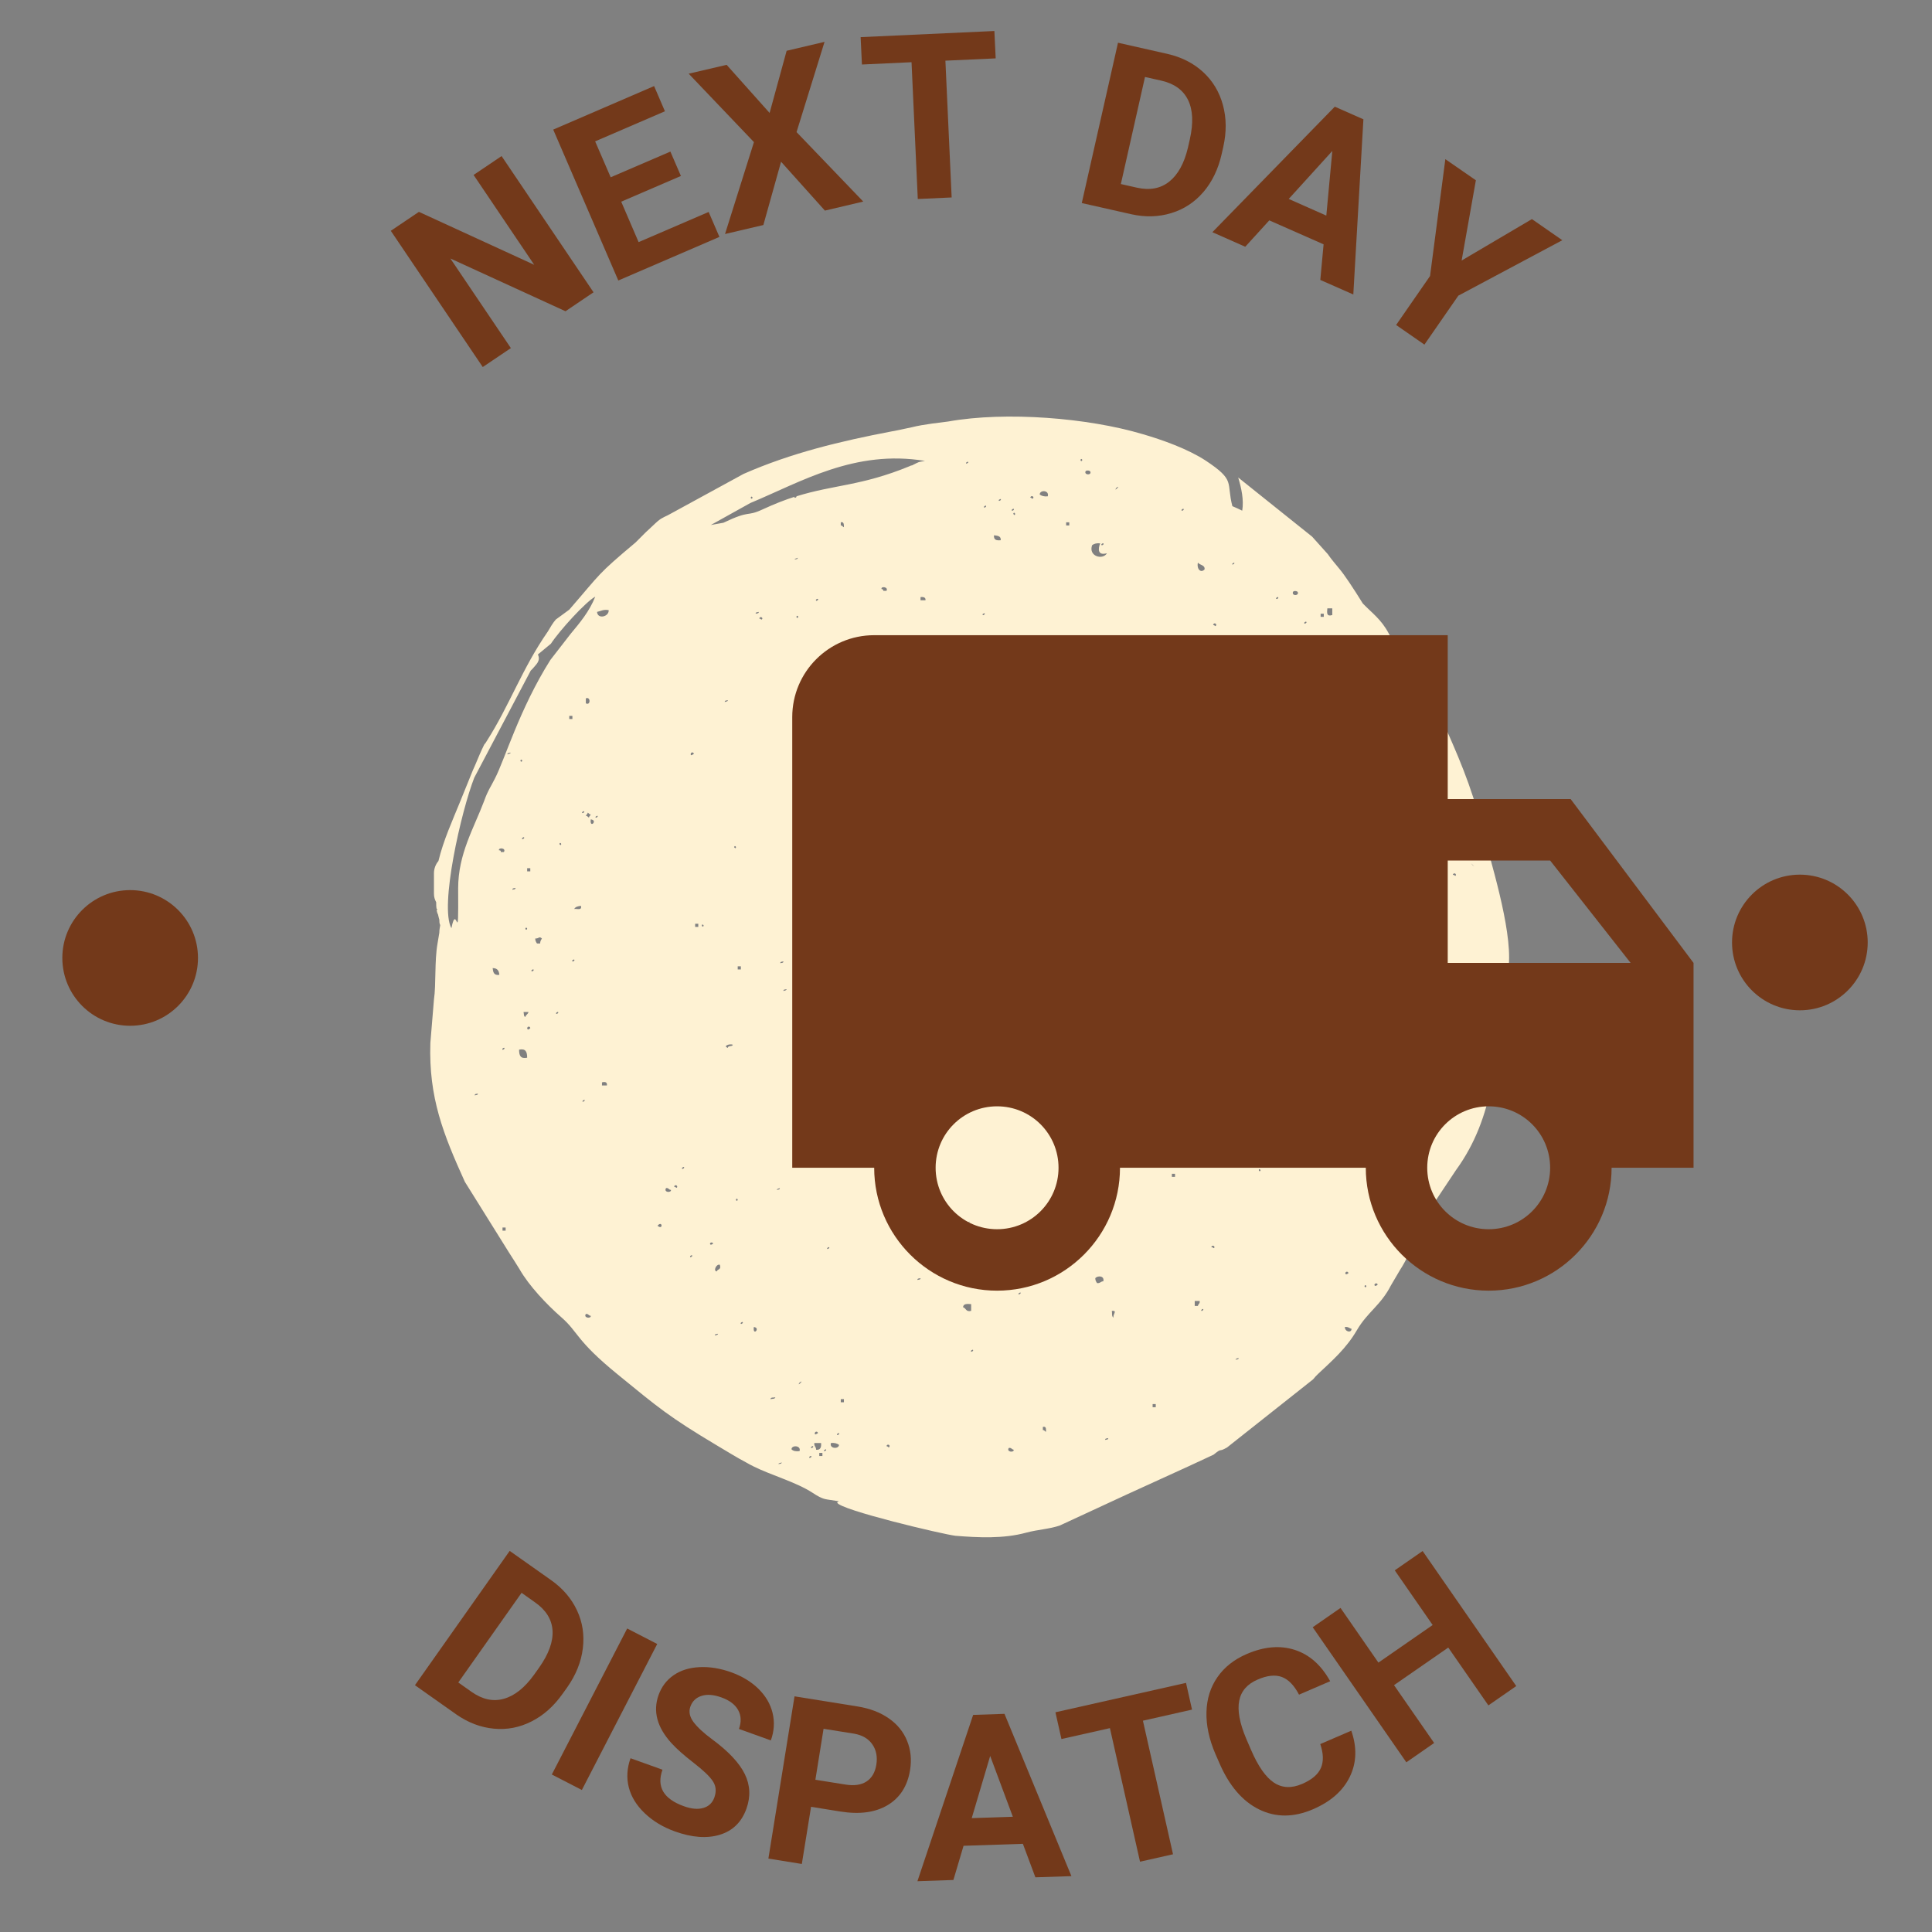
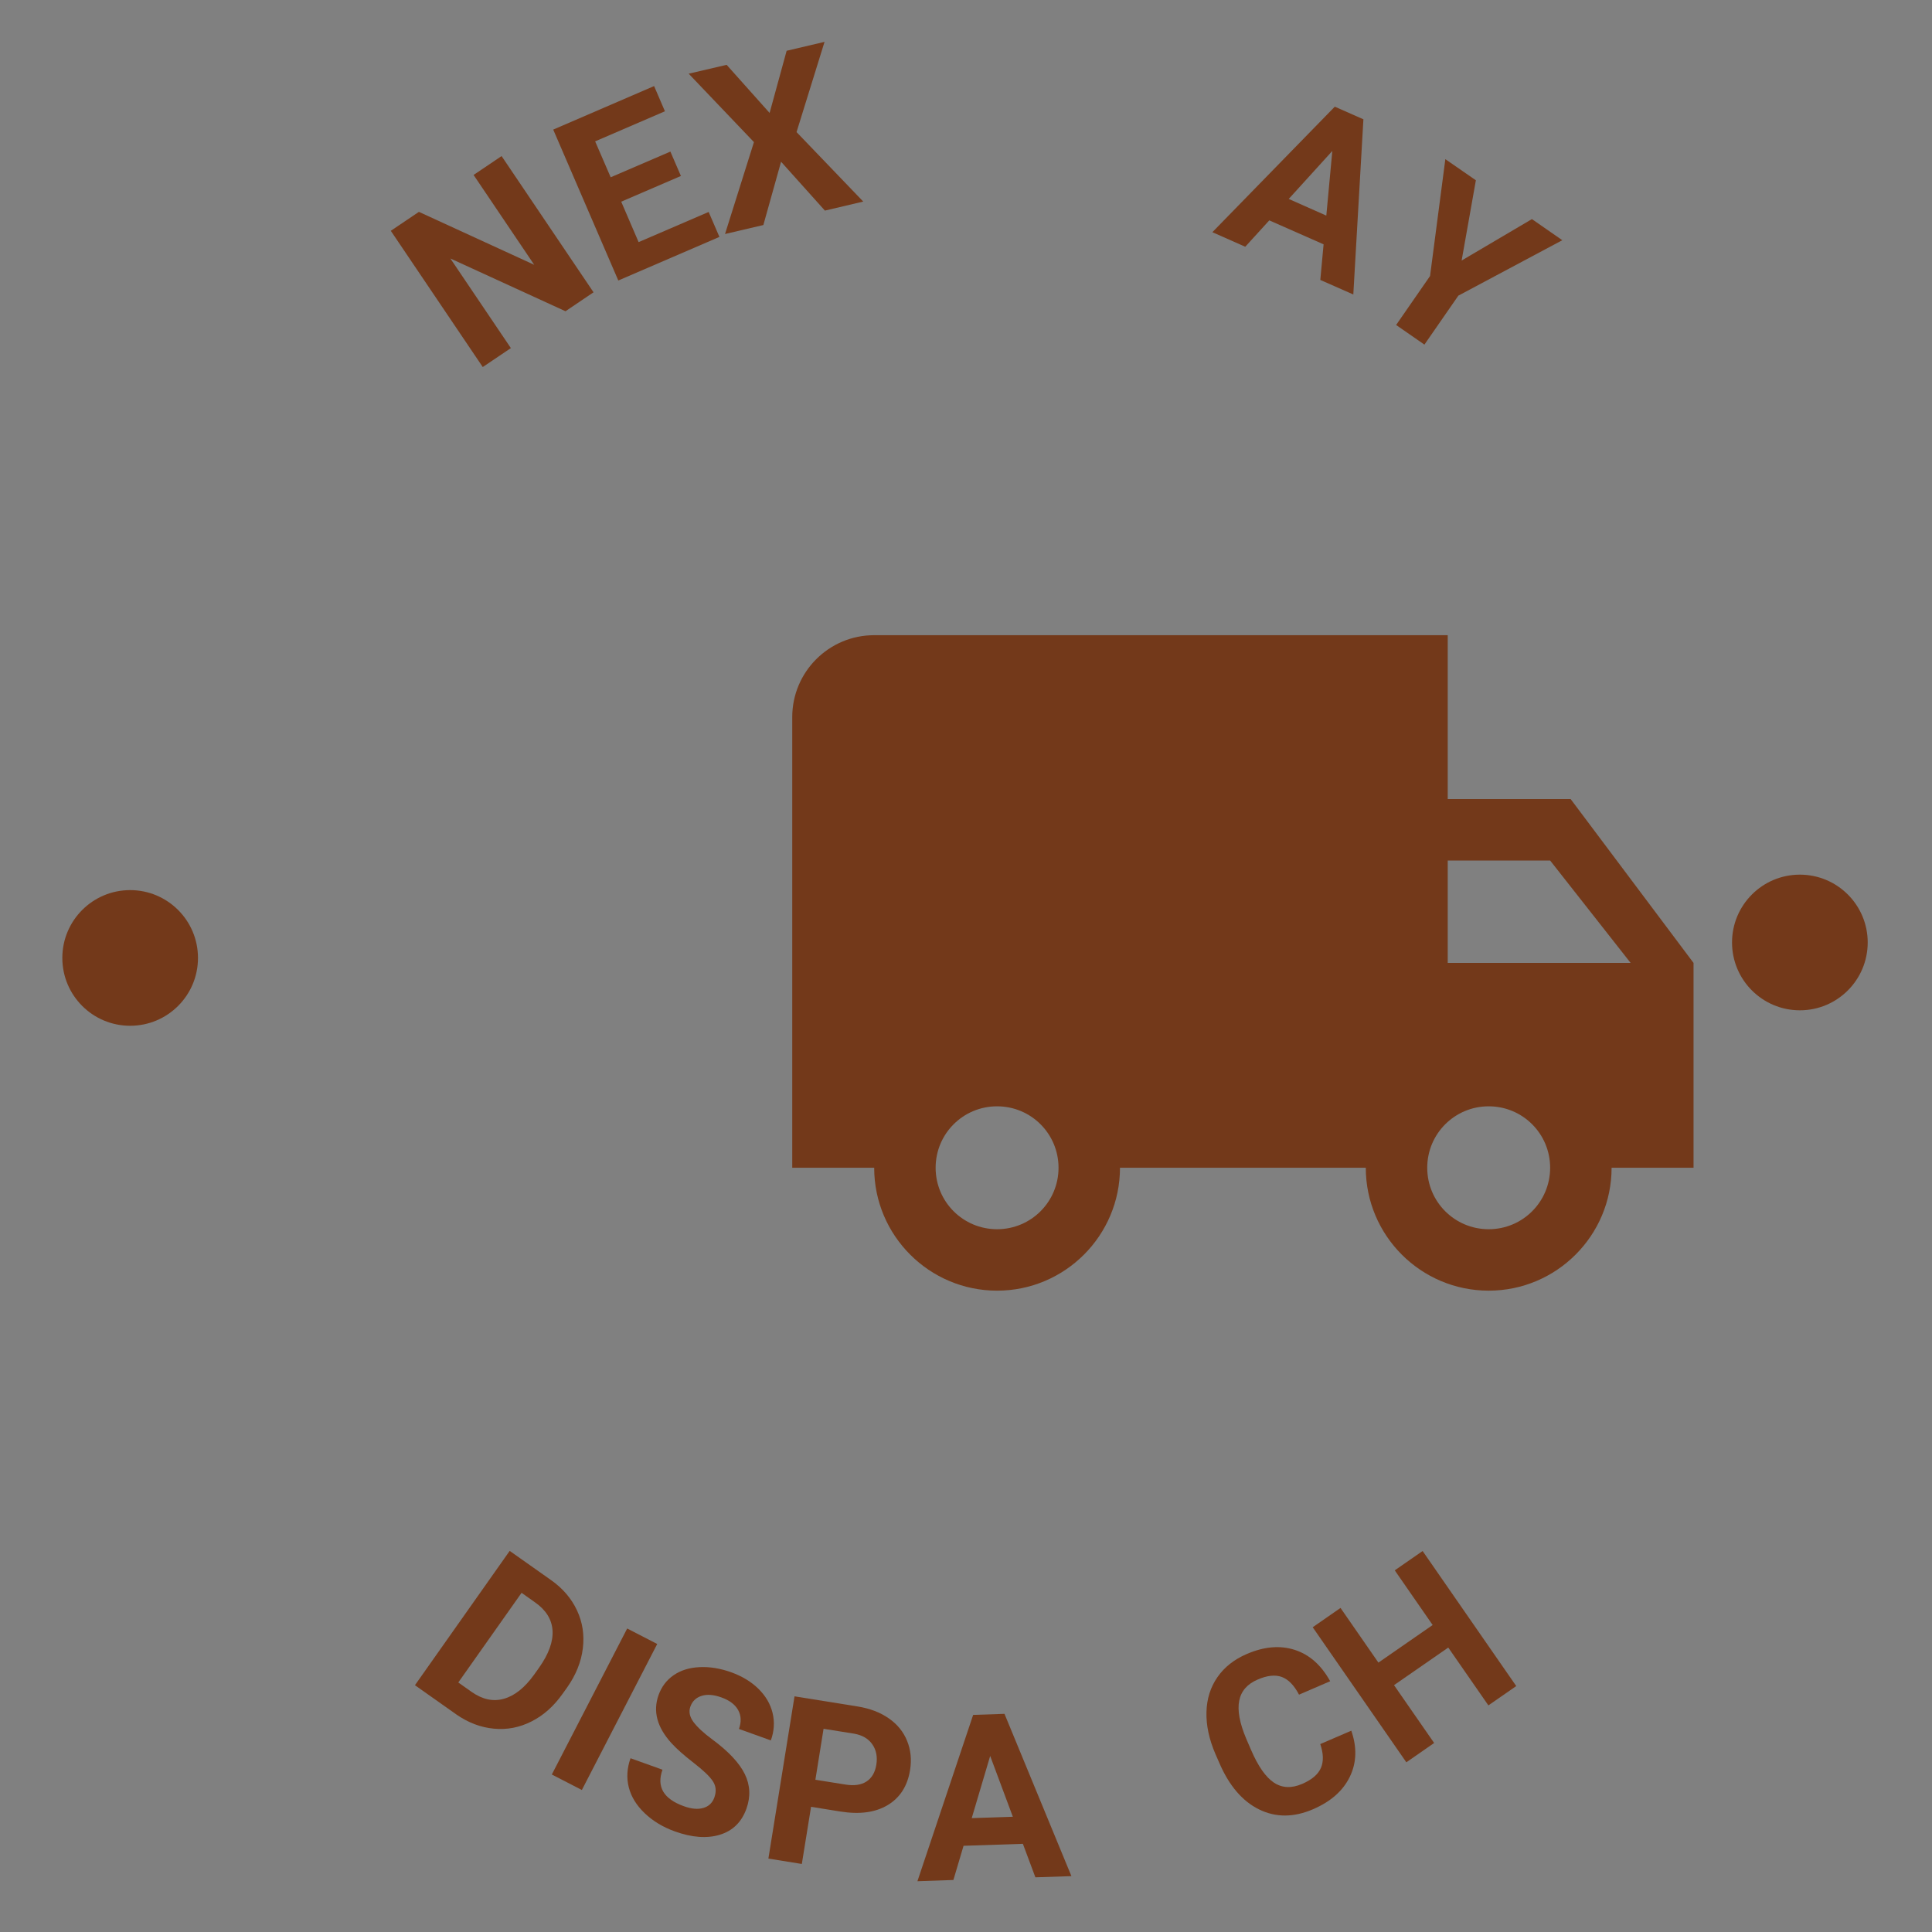
<svg xmlns="http://www.w3.org/2000/svg" width="650" viewBox="0 0 487.5 487.5" height="650" preserveAspectRatio="xMidYMid meet">
  <rect x="0" y="0" width="487.5" height="487.5" fill="#808080" stroke="none" />
  <defs>
    <g />
    <clipPath id="41265d8110">
-       <path d="M 108.141 105 L 381 105 L 381 388 L 108.141 388 Z M 108.141 105 " clip-rule="nonzero" />
-     </clipPath>
+       </clipPath>
    <clipPath id="acf5da35e6">
      <path d="M 199.906 160.25 L 427.348 160.25 L 427.348 325.918 L 199.906 325.918 Z M 199.906 160.25 " clip-rule="nonzero" />
    </clipPath>
    <clipPath id="0b84072ce0">
      <path d="M 437.043 220.699 L 471.441 220.699 L 471.441 255 L 437.043 255 Z M 437.043 220.699 " clip-rule="nonzero" />
    </clipPath>
    <clipPath id="20631fa2e4">
      <path d="M 15.727 224.602 L 50 224.602 L 50 259 L 15.727 259 Z M 15.727 224.602 " clip-rule="nonzero" />
    </clipPath>
  </defs>
  <g fill="#73391a" fill-opacity="1">
    <g transform="translate(101.672, 423.085)">
      <g>
        <path d="M 3.031 2.141 L 26.938 -31.75 L 37.359 -24.391 C 40.336 -22.297 42.523 -19.742 43.922 -16.734 C 45.328 -13.734 45.816 -10.531 45.391 -7.125 C 44.973 -3.727 43.656 -0.453 41.438 2.703 L 40.328 4.25 C 38.109 7.406 35.484 9.75 32.453 11.281 C 29.422 12.82 26.25 13.43 22.938 13.109 C 19.633 12.797 16.492 11.609 13.516 9.547 Z M 29.938 -21.172 L 13.969 1.453 L 17.328 3.828 C 20.066 5.754 22.785 6.332 25.484 5.562 C 28.191 4.801 30.734 2.77 33.109 -0.531 L 34.375 -2.312 C 36.801 -5.758 37.926 -8.875 37.75 -11.656 C 37.57 -14.445 36.113 -16.805 33.375 -18.734 Z M 29.938 -21.172 " />
      </g>
    </g>
  </g>
  <g fill="#73391a" fill-opacity="1">
    <g transform="translate(135.46, 445.809)">
      <g>
        <path d="M 11.359 5.859 L 3.781 1.953 L 22.797 -34.891 L 30.375 -30.984 Z M 11.359 5.859 " />
      </g>
    </g>
  </g>
  <g fill="#73391a" fill-opacity="1">
    <g transform="translate(152.851, 455.28)">
      <g>
        <path d="M 27.406 -1.734 C 27.945 -3.254 27.82 -4.613 27.031 -5.812 C 26.25 -7.02 24.629 -8.57 22.172 -10.469 C 19.711 -12.375 17.82 -14.055 16.5 -15.516 C 12.926 -19.492 11.867 -23.516 13.328 -27.578 C 14.078 -29.68 15.344 -31.348 17.125 -32.578 C 18.906 -33.805 21.07 -34.484 23.625 -34.609 C 26.176 -34.742 28.844 -34.316 31.625 -33.328 C 34.406 -32.328 36.707 -30.93 38.531 -29.141 C 40.352 -27.348 41.539 -25.316 42.094 -23.047 C 42.645 -20.773 42.5 -18.469 41.656 -16.125 L 33.609 -19.016 C 34.242 -20.797 34.176 -22.383 33.406 -23.781 C 32.633 -25.176 31.227 -26.238 29.188 -26.969 C 27.227 -27.676 25.555 -27.805 24.172 -27.359 C 22.785 -26.922 21.848 -26.023 21.359 -24.672 C 20.898 -23.398 21.156 -22.102 22.125 -20.781 C 23.094 -19.469 24.691 -17.988 26.922 -16.344 C 30.992 -13.332 33.711 -10.43 35.078 -7.641 C 36.441 -4.859 36.582 -1.945 35.5 1.094 C 34.289 4.477 32.062 6.672 28.812 7.672 C 25.562 8.672 21.773 8.395 17.453 6.844 C 14.453 5.77 11.91 4.238 9.828 2.25 C 7.754 0.27 6.414 -1.906 5.812 -4.281 C 5.207 -6.656 5.352 -9.102 6.25 -11.625 L 14.312 -8.734 C 12.77 -4.43 14.57 -1.359 19.719 0.484 C 21.625 1.172 23.254 1.316 24.609 0.922 C 25.973 0.535 26.906 -0.348 27.406 -1.734 Z M 27.406 -1.734 " />
      </g>
    </g>
  </g>
  <g fill="#73391a" fill-opacity="1">
    <g transform="translate(190.231, 468.38)">
      <g>
        <path d="M 14.422 -12.469 L 12.094 1.953 L 3.656 0.594 L 10.25 -40.344 L 26.219 -37.781 C 29.289 -37.281 31.898 -36.281 34.047 -34.781 C 36.203 -33.281 37.738 -31.391 38.656 -29.109 C 39.582 -26.836 39.832 -24.379 39.406 -21.734 C 38.758 -17.723 36.879 -14.781 33.766 -12.906 C 30.648 -11.039 26.664 -10.5 21.812 -11.281 Z M 15.516 -19.297 L 23.047 -18.094 C 25.273 -17.727 27.055 -17.977 28.391 -18.844 C 29.734 -19.707 30.566 -21.113 30.891 -23.062 C 31.211 -25.07 30.879 -26.789 29.891 -28.219 C 28.91 -29.645 27.383 -30.547 25.312 -30.922 L 17.578 -32.156 Z M 15.516 -19.297 " />
      </g>
    </g>
  </g>
  <g fill="#73391a" fill-opacity="1">
    <g transform="translate(231.289, 474.687)">
      <g>
        <path d="M 26.812 -9.438 L 11.844 -8.938 L 9.281 -0.312 L 0.203 0 L 14.266 -41.969 L 22.172 -42.234 L 39.062 -1.281 L 29.969 -0.984 Z M 13.906 -15.922 L 24.281 -16.266 L 18.562 -31.609 Z M 13.906 -15.922 " />
      </g>
    </g>
  </g>
  <g fill="#73391a" fill-opacity="1">
    <g transform="translate(274.315, 472.761)">
      <g>
-         <path d="M 26.469 -41.375 L 14.078 -38.578 L 21.672 -4.875 L 13.344 -3 L 5.75 -36.703 L -6.484 -33.953 L -8 -40.703 L 24.953 -48.125 Z M 26.469 -41.375 " />
-       </g>
+         </g>
    </g>
  </g>
  <g fill="#73391a" fill-opacity="1">
    <g transform="translate(313.159, 463.752)">
      <g>
        <path d="M 27.812 -27.047 C 29.281 -22.828 29.156 -18.953 27.438 -15.422 C 25.727 -11.891 22.641 -9.16 18.172 -7.234 C 13.297 -5.129 8.75 -5.113 4.531 -7.188 C 0.32 -9.27 -3.016 -13.176 -5.484 -18.906 L -6.5 -21.234 C -8.07 -24.891 -8.816 -28.391 -8.734 -31.734 C -8.648 -35.086 -7.727 -38.023 -5.969 -40.547 C -4.219 -43.078 -1.754 -45.023 1.422 -46.391 C 5.805 -48.285 9.848 -48.633 13.547 -47.438 C 17.242 -46.25 20.223 -43.613 22.484 -39.531 L 14.625 -36.141 C 13.375 -38.516 11.922 -40.004 10.266 -40.609 C 8.609 -41.211 6.582 -40.992 4.188 -39.953 C 1.562 -38.828 0.008 -37.047 -0.469 -34.609 C -0.957 -32.172 -0.367 -28.977 1.297 -25.031 L 2.531 -22.172 C 4.312 -18.047 6.234 -15.301 8.297 -13.938 C 10.367 -12.57 12.742 -12.469 15.422 -13.625 C 17.859 -14.676 19.43 -16.016 20.141 -17.641 C 20.848 -19.266 20.797 -21.273 19.984 -23.672 Z M 27.812 -27.047 " />
      </g>
    </g>
  </g>
  <g fill="#73391a" fill-opacity="1">
    <g transform="translate(351.813, 446.789)">
      <g>
        <path d="M 30.781 -21.344 L 23.75 -16.469 L 13.625 -31.062 L -0.062 -21.578 L 10.062 -6.984 L 3.047 -2.109 L -20.578 -36.188 L -13.562 -41.062 L -4 -27.266 L 9.688 -36.75 L 0.125 -50.547 L 7.156 -55.422 Z M 30.781 -21.344 " />
      </g>
    </g>
  </g>
  <g clip-path="url(#41265d8110)">
    <path fill="#fef2d3" d="M 373.82 208.445 C 371.219 198.156 367.828 190.469 363.531 180.859 L 354.941 165.824 C 352.34 162.543 353.02 164.465 350.418 159.832 C 348.496 156.215 346.121 154.629 343.863 152.258 C 341.488 148.414 339.227 145.02 337.984 143.551 C 337.191 142.535 335.949 141.176 335.043 139.82 L 331.086 135.41 L 312.434 120.488 C 313.223 123.09 313.902 126.141 313.449 128.855 C 312.547 128.402 311.754 128.062 310.961 127.723 C 309.379 121.617 311.867 121.277 304.18 116.191 C 299.656 113.254 293.324 110.992 288.238 109.52 C 274.559 105.453 253.871 103.754 239.285 106.355 C 237.703 106.582 233.066 107.035 230.016 107.824 L 225.719 108.73 C 225.492 108.73 225.266 108.844 225.039 108.844 C 212.039 111.332 199.715 114.27 187.621 119.582 L 169.191 129.645 C 168.062 130.324 167.27 130.438 166.027 131.453 C 165.348 132.02 163.879 133.488 162.973 134.281 L 160.375 136.879 C 150.539 145.133 151.781 144.457 143.641 153.84 L 140.25 156.324 C 139.457 157.23 138.895 158.25 138.215 159.379 C 131.77 168.648 128.605 177.918 122.84 186.965 C 121.82 188.66 122.84 186.512 121.594 189.113 C 120.805 190.809 120.125 192.617 119.336 194.312 L 115.941 202.68 C 114.246 206.863 111.871 212.062 110.629 217.262 C 109.949 218.055 109.5 219.184 109.5 220.316 L 109.5 225.516 C 109.5 226.422 109.727 226.984 110.062 227.664 C 110.062 228.23 110.062 228.793 110.176 229.359 C 110.289 229.359 110.289 229.359 110.289 229.359 C 110.402 229.473 110.289 229.586 110.176 229.699 C 110.289 230.039 110.289 230.379 110.516 230.715 C 110.629 231.281 110.742 231.621 110.855 232.074 C 110.855 232.523 110.855 232.977 111.082 233.43 C 110.969 234.109 110.855 234.672 110.855 235.352 C 110.742 236.258 110.516 237.16 110.402 238.066 C 109.613 242.473 110.062 248.465 109.5 252.195 L 108.594 263.164 C 108.141 276.957 111.871 286.227 117.301 298.211 L 128.379 315.961 C 129.508 317.77 130.074 318.559 131.094 320.254 C 133.465 324.438 137.988 329.188 141.605 332.352 C 146.016 336.195 145.223 338.117 155.738 346.711 C 166.254 355.301 168.738 357.449 180.836 364.688 C 183.324 366.156 186.035 367.852 188.41 369.094 C 188.977 369.434 189.656 369.773 190.105 370 C 194.629 372.262 200.848 373.957 205.031 376.672 C 205.707 377.121 206.273 377.461 206.727 377.688 C 207.402 378.027 207.969 378.254 208.762 378.367 C 209.551 378.48 210.344 378.594 211.699 378.816 C 211.359 378.93 211.25 379.043 211.25 379.156 C 211.812 380.965 238.043 387.184 241.094 387.523 C 246.746 387.977 253.191 388.316 258.957 386.73 C 261.898 385.941 264.836 385.828 267.438 384.922 L 284.281 377.121 L 299.883 370 L 306.215 367.059 C 308.59 365.137 307.23 366.609 309.605 365.25 L 331.312 348.066 C 332.328 346.938 331.426 347.84 332.555 346.711 C 336.285 343.207 339.68 340.266 342.391 335.633 C 345.105 330.996 348.383 329.414 350.984 324.324 L 353.246 320.48 C 356.637 315.281 358.559 308.16 362.176 303.07 L 367.375 295.27 C 377.324 281.59 377.211 266.668 379.812 250.613 L 380.719 243.492 C 381.508 234.109 375.969 216.809 373.82 208.445 Z M 119.785 276.391 C 119.785 275.938 120.238 276.051 120.578 275.938 C 120.578 276.391 120.125 276.277 119.785 276.391 Z M 124.309 244.281 C 125.441 244.281 125.891 244.848 126.004 245.98 C 124.535 246.203 124.422 245.188 124.309 244.281 Z M 125.891 214.551 C 125.777 213.758 127.812 213.984 127.137 215 C 126.91 215 126.57 215 126.344 215 C 126.457 214.664 126.23 214.551 125.891 214.551 Z M 127.25 264.406 C 127.473 264.633 126.91 264.973 126.797 264.859 C 126.57 264.633 127.137 264.293 127.25 264.406 Z M 127.586 310.531 C 127.363 310.531 127.023 310.531 126.797 310.531 C 126.797 310.309 126.797 309.969 126.797 309.742 C 127.023 309.742 127.363 309.742 127.586 309.742 C 127.586 309.969 127.586 310.309 127.586 310.531 Z M 128.039 190.355 C 128.039 189.902 128.492 190.016 128.832 189.902 C 128.832 190.242 128.379 190.129 128.039 190.355 Z M 129.285 224.5 C 129.285 224.047 129.734 224.16 130.074 224.047 C 130.074 224.5 129.621 224.387 129.285 224.5 Z M 130.98 264.859 C 132.676 264.52 133.016 265.426 133.016 266.895 C 131.316 267.234 130.98 266.328 130.98 264.859 Z M 133.352 255.363 C 133.242 255.926 132.676 256.039 132.562 256.605 C 132.109 256.492 132.223 255.812 132.109 255.363 C 132.562 255.363 132.902 255.363 133.352 255.363 Z M 132.562 234.332 C 132.676 233.883 133.016 234.109 133.016 234.332 C 132.902 234.785 132.562 234.559 132.562 234.332 Z M 131.77 211.723 C 131.543 211.496 132.109 211.156 132.223 211.27 C 132.449 211.496 131.883 211.836 131.77 211.723 Z M 131.316 191.938 C 131.43 191.484 131.77 191.711 131.77 191.938 C 131.656 192.391 131.316 192.164 131.316 191.938 Z M 133.016 259.434 C 133.129 258.867 133.805 258.98 133.805 259.434 C 133.465 259.77 133.129 259.996 133.016 259.434 Z M 133.805 219.863 C 133.578 219.863 133.242 219.863 133.016 219.863 C 133.016 219.637 133.016 219.297 133.016 219.07 C 133.242 219.07 133.578 219.07 133.805 219.07 C 133.805 219.41 133.805 219.637 133.805 219.863 Z M 134.145 245.074 C 133.918 244.848 134.484 244.508 134.598 244.621 C 134.824 244.848 134.371 245.188 134.145 245.074 Z M 136.293 238.066 C 136.066 238.066 135.727 238.066 135.5 238.066 C 135.273 237.727 135.051 237.387 135.051 236.82 C 136.18 236.82 135.953 236.145 136.746 236.82 C 136.52 237.16 136.293 237.5 136.293 238.066 Z M 140.363 255.812 C 140.137 255.59 140.703 255.25 140.816 255.363 C 141.043 255.59 140.477 255.926 140.363 255.812 Z M 141.152 212.965 C 141.266 212.516 141.605 212.742 141.605 212.965 C 141.605 213.418 141.266 213.191 141.152 212.965 Z M 144.434 242.586 C 144.207 242.359 144.773 242.023 144.887 242.133 C 145.109 242.359 144.66 242.699 144.434 242.586 Z M 143.641 181.426 C 143.641 181.199 143.641 180.859 143.641 180.633 C 143.867 180.633 144.207 180.633 144.434 180.633 C 144.434 180.859 144.434 181.199 144.434 181.426 C 144.207 181.426 143.867 181.426 143.641 181.426 Z M 144.887 229.359 C 145.223 228.793 145.789 228.68 146.582 228.566 C 146.918 229.812 145.562 229.246 144.887 229.359 Z M 147.371 204.715 C 147.598 204.941 147.145 205.164 146.918 205.164 C 146.695 204.941 147.258 204.602 147.371 204.715 Z M 147.031 277.973 C 146.809 277.859 147.258 277.52 147.484 277.52 C 147.711 277.746 147.145 278.086 147.031 277.973 Z M 147.824 331.562 C 148.504 331.449 148.504 332.012 149.066 332.012 C 149.18 332.805 147.145 332.578 147.824 331.562 Z M 148.277 205.055 C 148.617 205.164 148.617 205.504 149.066 205.504 C 148.953 205.844 148.617 205.957 148.617 206.297 C 148.277 206.184 148.277 205.844 147.824 205.844 C 147.938 205.504 148.277 205.504 148.277 205.055 Z M 147.824 177.469 C 147.824 177.016 147.824 176.676 147.824 176.223 C 149.066 175.66 149.066 178.145 147.824 177.469 Z M 149.066 206.75 C 150.988 206.977 148.73 209.234 149.066 206.75 Z M 143.98 159.945 L 138.895 166.5 C 131.094 178.824 127.363 191.711 124.875 196.461 C 123.629 198.949 123.18 199.285 122.16 202.113 C 119.562 209.008 115.605 215.453 115.605 224.16 C 115.715 240.551 115.266 227.098 113.906 234.223 C 110.855 228.793 116.395 204.602 119.672 196.234 L 133.918 169.215 C 134.031 169.102 134.258 168.875 134.371 168.762 C 135.164 167.746 136.52 166.84 135.727 165.145 L 139.008 162.43 C 141.152 159.152 147.824 151.805 150.199 150.559 C 148.73 154.293 146.242 157.23 143.98 159.945 Z M 150.312 206.297 C 150.086 206.07 150.652 205.844 150.766 205.844 C 150.988 206.07 150.426 206.41 150.312 206.297 Z M 151.895 273.902 C 151.895 273.676 151.895 273.336 151.895 273.113 C 152.797 272.887 153.25 273.113 153.137 273.902 C 152.688 273.902 152.348 273.902 151.895 273.902 Z M 150.652 154.402 C 151.668 154.18 152.234 153.727 153.59 153.953 C 153.703 155.648 150.766 156.324 150.652 154.402 Z M 301.918 253.668 C 301.805 254.23 301.465 253.891 301.465 253.668 C 301.578 253.215 301.918 253.441 301.918 253.668 Z M 298.641 128.402 C 298.867 128.629 298.301 128.969 298.188 128.855 C 297.961 128.629 298.527 128.289 298.641 128.402 Z M 295.699 296.176 C 295.926 296.176 296.266 296.176 296.492 296.176 C 296.492 296.402 296.492 296.738 296.492 296.965 C 296.266 296.965 295.926 296.965 295.699 296.965 C 295.699 296.738 295.699 296.402 295.699 296.176 Z M 293.324 226.871 C 293.438 227.098 292.988 227.438 292.875 227.324 C 292.648 227.098 293.211 226.758 293.324 226.871 Z M 292.082 250.84 C 291.855 251.293 291.516 251.633 290.84 251.633 C 290.613 250.84 291.402 250.84 292.082 250.84 Z M 291.629 354.285 C 291.629 354.512 291.629 354.738 291.629 355.078 C 291.402 355.078 291.066 355.078 290.84 355.078 C 290.84 354.852 290.84 354.512 290.84 354.285 C 291.066 354.285 291.402 354.285 291.629 354.285 Z M 289.594 163.449 C 289.707 162.996 290.727 163.109 290.84 163.449 C 291.18 164.352 289.258 164.465 289.594 163.449 Z M 288.805 271.414 C 289.031 271.641 288.465 271.98 288.352 271.867 C 288.125 271.641 288.578 271.305 288.805 271.414 Z M 286.316 275.938 C 286.43 276.164 285.977 276.504 285.863 276.391 C 285.637 276.164 286.203 275.824 286.316 275.938 Z M 285.863 241.344 C 284.168 241.57 286.203 240.211 284.621 240.102 C 285.074 238.855 285.977 240.664 285.863 241.344 Z M 285.41 229.812 C 285.188 229.812 284.848 229.812 284.621 229.812 C 284.621 229.586 284.621 229.246 284.621 229.02 C 284.848 229.02 285.188 229.02 285.41 229.02 C 285.41 229.246 285.41 229.586 285.41 229.812 Z M 284.621 200.191 C 284.848 200.305 284.281 200.645 284.168 200.645 C 283.941 200.418 284.508 200.078 284.621 200.191 Z M 281.68 123.09 C 283.152 122.07 280.777 124.445 281.68 123.09 Z M 281.004 332.465 C 280.438 332.238 280.664 331.336 280.551 330.77 C 282.133 330.656 280.664 331.676 281.004 332.465 Z M 278.402 290.75 C 278.742 289.73 279.758 289.391 281.344 289.504 C 281.004 290.523 279.984 290.973 278.402 290.75 Z M 279.645 362.879 C 279.645 363.328 279.195 363.215 278.855 363.328 C 278.855 362.879 279.309 362.992 279.645 362.879 Z M 278.062 212.062 C 277.723 212.062 277.5 212.062 277.273 212.062 C 277.273 211.723 277.047 211.609 276.82 211.609 C 276.707 210.82 278.742 211.043 278.062 212.062 Z M 278.855 243.039 C 280.438 245.074 276.707 244.621 278.855 243.039 Z M 275.914 198.496 C 276.141 198.043 277.047 198.156 277.16 198.496 C 277.5 199.398 275.688 199.398 275.914 198.496 Z M 276.707 261.582 C 276.707 261.805 276.707 262.145 276.707 262.371 C 276.48 262.371 276.141 262.371 275.914 262.371 C 275.914 262.031 275.914 261.805 275.914 261.582 C 276.141 261.582 276.48 261.582 276.707 261.582 Z M 278.402 323.309 C 277.723 323.309 277.609 323.875 276.82 323.762 C 276.594 323.422 276.367 323.082 276.367 322.516 C 276.934 321.84 278.742 321.84 278.402 323.309 Z M 280.891 206.297 C 281.117 206.523 280.664 206.863 280.438 206.75 C 280.211 206.523 280.777 206.184 280.891 206.297 Z M 278.402 137.105 C 278.629 137.332 278.176 137.672 277.949 137.559 C 277.723 137.332 278.289 136.992 278.402 137.105 Z M 275.578 137.559 C 276.027 137.219 276.707 136.992 277.609 137.105 C 277.047 138.465 276.934 140.273 279.309 139.594 C 278.289 141.402 274.559 140.387 275.578 137.559 Z M 275.914 313.02 C 275.578 313.246 275.238 313.473 275.125 313.02 C 275.238 312.566 275.914 312.68 275.914 313.02 Z M 275.125 119.02 C 275.465 119.922 273.656 119.922 273.879 119.02 C 273.992 118.566 275.012 118.68 275.125 119.02 Z M 273.09 188.66 C 273.43 187.867 273.766 187.191 273.879 186.172 C 275.352 185.832 274.559 189.227 273.09 188.66 Z M 273.09 116.078 C 272.977 116.531 272.637 116.305 272.637 116.078 C 272.75 115.625 273.09 115.852 273.09 116.078 Z M 269.02 131.793 C 269.246 131.793 269.586 131.793 269.809 131.793 C 269.809 132.02 269.809 132.359 269.809 132.586 C 269.586 132.586 269.246 132.586 269.02 132.586 C 269.02 132.359 269.02 132.02 269.02 131.793 Z M 266.531 287.129 C 266.078 287.355 265.742 287.582 265.742 287.129 C 265.855 286.566 266.531 286.68 266.531 287.129 Z M 265.629 260.676 C 264.723 260.789 264.27 260.336 264.383 259.434 C 264.836 259.883 265.965 259.66 265.629 260.676 Z M 264.836 306.914 C 266.191 305.898 263.82 308.273 264.836 306.914 Z M 262.801 270.625 C 262.801 269.383 264.723 269.605 264.496 271.078 C 264.043 270.738 263.48 270.625 262.801 270.625 Z M 263.93 361.293 C 263.594 361.18 263.594 360.844 263.141 360.844 C 263.141 360.617 263.141 360.277 263.141 360.051 C 264.043 359.824 263.93 360.617 263.93 361.293 Z M 264.383 268.93 C 263.367 268.93 262.801 268.363 262.688 267.234 C 263.707 267.461 264.723 267.57 264.383 268.93 Z M 264.043 195.668 C 264.043 195.219 264.496 195.328 264.836 195.219 C 264.836 195.555 264.383 195.555 264.043 195.668 Z M 264.836 172.039 C 264.609 172.039 264.27 172.039 264.043 172.039 C 264.043 171.816 264.043 171.477 264.043 171.25 C 264.27 171.25 264.609 171.25 264.836 171.25 C 264.836 171.59 264.836 171.816 264.836 172.039 Z M 264.383 125.234 C 263.48 125.348 262.801 125.121 262.348 124.785 C 262.348 123.539 264.836 123.652 264.383 125.234 Z M 260.766 125.574 C 260.539 126.141 260.312 125.574 259.977 125.574 C 260.086 125.012 260.766 125.121 260.766 125.574 Z M 259.863 217.035 C 259.523 217.262 259.184 217.488 259.07 217.035 C 259.184 216.473 259.863 216.586 259.863 217.035 Z M 258.277 208.785 C 259.637 207.766 257.262 210.141 258.277 208.785 Z M 257.035 326.586 C 256.809 326.473 257.262 326.133 257.488 326.133 C 257.715 326.359 257.148 326.699 257.035 326.586 Z M 256.242 236.48 C 256.809 235.012 258.164 236.934 257.035 237.273 C 256.809 237.273 256.129 236.707 256.242 236.48 Z M 256.129 129.645 C 256.129 130.211 255.793 129.871 255.68 129.645 C 255.793 129.191 256.129 129.418 256.129 129.645 Z M 255.793 128.402 C 256.02 128.629 255.453 128.969 255.34 128.855 C 255.113 128.629 255.68 128.289 255.793 128.402 Z M 254.547 365.363 C 255.227 365.25 255.227 365.703 255.793 365.816 C 255.906 366.609 253.871 366.383 254.547 365.363 Z M 253.758 180.293 C 253.984 180.52 253.418 180.859 253.305 180.746 C 253.078 180.52 253.645 180.293 253.758 180.293 Z M 252.512 125.914 C 252.738 126.141 252.176 126.48 252.062 126.367 C 251.836 126.141 252.398 125.914 252.512 125.914 Z M 250.816 135.07 C 251.609 135.184 252.625 135.184 252.512 136.316 C 251.383 136.43 250.703 136.203 250.816 135.07 Z M 194.402 353.043 C 194.516 352.477 195.195 352.703 195.648 352.59 C 195.535 353.043 194.855 352.93 194.402 353.043 Z M 196.891 243.039 C 196.891 242.586 197.344 242.699 197.68 242.586 C 197.68 243.039 197.23 242.926 196.891 243.039 Z M 198.473 249.598 C 198.473 249.934 198.02 249.934 197.68 250.047 C 197.68 249.598 198.133 249.711 198.473 249.598 Z M 197.23 368.98 C 197.23 369.434 196.777 369.32 196.438 369.434 C 196.438 369.094 197.004 369.207 197.23 368.98 Z M 195.984 300.246 C 196.098 299.906 196.551 299.906 196.777 299.793 C 196.777 300.246 196.324 300.133 195.984 300.246 Z M 200.508 141.176 C 200.621 140.836 201.074 140.949 201.301 140.723 C 201.301 141.176 200.848 141.062 200.508 141.176 Z M 201.414 155.648 C 201.301 156.102 200.961 155.875 200.961 155.648 C 201.074 155.195 201.414 155.422 201.414 155.648 Z M 201.75 366.156 C 200.848 366.27 200.168 366.156 199.715 365.703 C 199.715 364.574 202.203 364.688 201.75 366.156 Z M 201.75 348.859 C 203.223 347.84 200.848 350.215 201.75 348.859 Z M 205.934 151.578 C 205.707 151.352 206.16 151.012 206.387 151.125 C 206.613 151.352 206.047 151.691 205.934 151.578 Z M 207.18 254.91 C 206.953 255.59 206.84 254.91 206.387 254.91 C 206.5 254.344 207.18 254.457 207.18 254.91 Z M 206.387 361.633 C 205.934 361.859 205.594 362.199 205.594 361.633 C 205.707 361.07 206.387 361.18 206.387 361.633 Z M 207.18 364.121 C 207.293 365.25 206.953 365.93 205.934 365.816 C 205.934 365.023 205.371 364.914 205.48 364.121 C 206.047 364.121 206.613 364.121 207.18 364.121 Z M 207.516 366.609 C 207.516 366.836 207.516 367.172 207.516 367.398 C 207.293 367.398 206.953 367.398 206.727 367.398 C 206.727 367.172 206.727 366.836 206.727 366.609 C 206.953 366.609 207.293 366.609 207.516 366.609 Z M 205.145 211.27 C 206.5 210.254 204.125 212.629 205.145 211.27 Z M 205.145 364.914 C 205.371 365.137 204.805 365.477 204.691 365.363 C 204.465 365.137 205.031 364.801 205.145 364.914 Z M 204.691 367.398 C 204.918 367.625 204.352 367.965 204.238 367.852 C 204.012 367.625 204.578 367.285 204.691 367.398 Z M 203.785 220.316 C 203.898 219.863 204.238 220.09 204.238 220.316 C 204.238 220.766 203.898 220.543 203.785 220.316 Z M 208.309 178.711 C 208.082 178.484 208.648 178.145 208.762 178.258 C 208.988 178.484 208.535 178.824 208.309 178.711 Z M 209.215 314.715 C 209.438 314.941 208.875 315.168 208.762 315.168 C 208.535 314.941 209.102 314.602 209.215 314.715 Z M 208.422 365.703 C 208.648 365.93 208.082 366.27 207.969 366.156 C 207.742 365.93 208.309 365.703 208.422 365.703 Z M 211.699 364.574 C 211.699 365.703 209.215 365.59 209.664 364.121 C 210.57 364.008 211.25 364.234 211.699 364.574 Z M 211.699 361.633 C 211.926 361.859 211.359 362.199 211.25 362.086 C 211.023 361.859 211.586 361.52 211.699 361.633 Z M 212.152 132.586 C 212.152 132.359 212.152 132.02 212.152 131.793 C 212.945 131.566 212.945 132.359 212.945 133.035 C 212.605 132.922 212.605 132.586 212.152 132.586 Z M 212.945 353.043 C 212.945 353.27 212.945 353.605 212.945 353.832 C 212.719 353.832 212.379 353.832 212.152 353.832 C 212.152 353.605 212.152 353.27 212.152 353.043 C 212.379 353.043 212.719 353.043 212.945 353.043 Z M 214.074 215.453 C 214.074 214.887 214.074 214.324 214.074 213.758 C 214.98 213.645 215.203 214.098 215.77 214.211 C 215.43 214.777 215.203 215.453 214.074 215.453 Z M 216.223 260.223 C 216.223 260.676 215.77 260.562 215.43 260.676 C 215.43 260.336 215.883 260.449 216.223 260.223 Z M 216.676 214.211 C 218.031 213.191 215.656 215.566 216.676 214.211 Z M 217.918 238.855 C 218.031 239.082 217.578 239.422 217.465 239.309 C 217.238 239.082 217.805 238.742 217.918 238.855 Z M 217.805 222.801 C 217.918 222.352 218.258 222.578 218.258 222.801 C 218.258 223.254 217.918 223.027 217.805 222.801 Z M 223.684 173.398 C 224.926 171.816 225.039 174.641 223.684 173.398 Z M 224.477 364.914 C 224.25 365.59 224.137 364.914 223.684 364.914 C 223.797 364.348 224.477 364.461 224.477 364.914 Z M 223.684 149.09 C 223.457 149.09 223.117 149.09 222.895 149.09 C 222.895 148.75 222.668 148.637 222.441 148.637 C 222.215 147.848 224.25 148.074 223.684 149.09 Z M 222.781 266.441 C 222.441 266.668 222.102 266.895 221.988 266.441 C 222.102 265.988 222.781 266.102 222.781 266.441 Z M 225.266 297.418 C 225.152 296.738 225.719 296.738 225.719 296.176 C 226.512 296.402 226.625 296.738 226.059 297.418 C 225.832 297.418 225.492 297.418 225.266 297.418 Z M 231.484 322.969 C 231.484 322.516 231.938 322.629 232.277 322.516 C 232.277 322.969 231.824 322.855 231.484 322.969 Z M 237.59 179.617 C 237.363 179.391 237.93 179.051 238.043 179.164 C 238.27 179.391 237.816 179.617 237.59 179.617 Z M 238.496 315.055 C 238.383 315.621 238.043 315.281 238.043 315.055 C 238.156 314.602 238.496 314.828 238.496 315.055 Z M 245.504 340.605 C 245.73 340.832 245.164 341.172 245.051 341.059 C 244.824 340.832 245.391 340.492 245.504 340.605 Z M 248.781 127.609 C 249.008 127.836 248.441 128.176 248.328 128.062 C 248.105 127.836 248.668 127.496 248.781 127.609 Z M 248.441 154.742 C 248.668 154.969 248.105 155.309 247.992 155.195 C 247.766 154.969 248.219 154.742 248.441 154.742 Z M 248.441 269.383 C 248.668 269.605 248.105 269.945 247.992 269.832 C 247.766 269.605 248.219 269.27 248.441 269.383 Z M 245.051 315.168 C 245.391 315.168 245.504 314.941 245.504 314.715 C 246.297 314.488 246.07 316.523 245.051 315.961 C 245.051 315.734 245.051 315.395 245.051 315.168 Z M 245.051 330.77 C 243.695 331.109 243.809 330.09 243.016 329.867 C 243.016 328.961 244.035 328.961 245.051 329.074 C 245.051 329.641 245.051 330.203 245.051 330.77 Z M 244.262 308.496 C 245.617 307.48 243.242 309.855 244.262 308.496 Z M 244.262 116.531 C 244.484 116.758 243.922 116.984 243.809 116.984 C 243.582 116.758 244.148 116.418 244.262 116.531 Z M 243.469 231.055 C 243.469 232.188 242.227 232.41 241.773 231.848 C 241.887 231.168 242.562 230.941 243.469 231.055 Z M 242.562 260.336 C 242.562 260.676 242.113 260.676 241.773 260.789 C 241.773 260.336 242.227 260.449 242.562 260.336 Z M 240.527 222.352 C 240.527 222.012 240.98 222.125 241.32 221.898 C 241.32 222.352 240.867 222.238 240.527 222.352 Z M 240.867 220.316 C 240.754 220.879 240.078 220.766 240.078 220.316 C 240.305 219.75 240.527 220.43 240.867 220.316 Z M 237.137 176.336 C 238.27 175.996 238.043 177.129 238.832 177.129 C 238.605 178.031 236.797 177.242 237.137 176.336 Z M 236.008 190.695 C 235.895 191.148 235.215 191.035 235.215 190.695 C 235.328 190.129 235.555 190.695 236.008 190.695 Z M 234.762 237.613 C 236.684 237.953 234.426 240.102 234.762 237.613 Z M 232.277 151.465 C 232.277 151.238 232.277 150.898 232.277 150.672 C 233.066 150.559 233.633 150.785 233.52 151.465 C 233.066 151.465 232.727 151.465 232.277 151.465 Z M 189.879 125.574 C 189.77 126.027 189.43 125.801 189.43 125.574 C 189.543 125.121 189.879 125.348 189.879 125.574 Z M 165.914 309.289 C 167.156 307.82 167.383 310.531 165.914 309.289 Z M 168.062 299.793 C 168.738 299.68 168.738 300.246 169.305 300.246 C 169.418 301.035 167.383 300.922 168.062 299.793 Z M 170.098 299.453 C 170.211 298.887 170.887 299 170.887 299.453 C 170.773 300.02 170.547 299.453 170.098 299.453 Z M 172.133 294.93 C 171.906 294.707 172.469 294.367 172.582 294.48 C 172.809 294.707 172.246 295.043 172.133 294.93 Z M 174.168 317.203 C 173.941 316.977 174.504 316.637 174.617 316.75 C 174.844 316.977 174.277 317.316 174.168 317.203 Z M 174.277 190.242 C 174.391 189.676 175.07 189.789 175.07 190.242 C 174.617 190.469 174.277 190.809 174.277 190.242 Z M 176.199 233.883 C 175.977 233.883 175.637 233.883 175.41 233.883 C 175.41 233.656 175.41 233.316 175.41 233.09 C 175.75 233.09 175.977 233.09 176.199 233.09 C 176.199 233.316 176.199 233.656 176.199 233.883 Z M 177.105 233.543 C 177.105 233.09 177.445 233.316 177.559 233.543 C 177.445 233.996 177.105 233.77 177.105 233.543 Z M 179.141 313.812 C 179.254 313.359 179.934 313.473 179.934 313.812 C 179.594 314.039 179.254 314.266 179.141 313.812 Z M 180.383 336.988 C 180.383 336.535 180.836 336.648 181.176 336.535 C 181.176 336.875 180.723 336.875 180.383 336.988 Z M 180.836 320.82 C 179.934 320.707 180.723 318.898 181.629 319.125 C 182.078 320.48 181.062 320.141 180.836 320.82 Z M 179.367 132.473 L 189.316 126.934 C 202.09 121.617 215.656 113.367 233.406 116.305 C 231.484 116.645 232.164 116.418 230.129 117.434 C 229.902 117.434 229.676 117.547 229.449 117.66 C 217.352 122.637 210.344 122.297 200.961 125.234 C 201.074 125.461 200.621 125.688 200.508 125.574 C 200.395 125.461 200.395 125.461 200.508 125.348 C 198.02 126.141 195.422 127.156 192.48 128.516 C 188.07 130.551 189.656 128.516 182.531 131.906 Z M 192.367 156.102 C 192.141 156.664 191.914 155.988 191.578 156.102 C 191.691 155.535 192.367 155.648 192.367 156.102 Z M 190.672 154.855 C 190.672 154.402 191.125 154.516 191.465 154.402 C 191.465 154.855 191.012 154.742 190.672 154.855 Z M 190.219 334.84 C 192.027 335.066 189.879 337.328 190.219 334.84 Z M 183.664 176.676 C 183.664 177.016 183.211 177.016 182.871 177.129 C 182.871 176.676 183.324 176.789 183.664 176.676 Z M 183.664 264.406 C 182.305 263.953 184.113 263.277 184.906 263.613 C 184.793 264.18 183.664 263.727 183.664 264.406 Z M 185.246 213.758 C 185.359 213.305 185.699 213.531 185.699 213.758 C 185.699 214.211 185.359 213.984 185.246 213.758 Z M 185.699 302.73 C 185.812 302.281 186.148 302.508 186.148 302.73 C 186.035 303.184 185.699 302.957 185.699 302.73 Z M 186.148 243.832 C 186.375 243.832 186.715 243.832 186.941 243.832 C 186.941 244.059 186.941 244.395 186.941 244.621 C 186.715 244.621 186.375 244.621 186.148 244.621 C 186.148 244.395 186.148 244.059 186.148 243.832 Z M 186.941 334.047 C 186.715 333.82 187.281 333.484 187.395 333.598 C 187.621 333.82 187.055 334.16 186.941 334.047 Z M 299.09 236.82 C 299.203 236.258 299.883 236.367 299.883 236.82 C 299.656 237.387 299.543 236.82 299.09 236.82 Z M 301.918 254.57 C 302.145 254.797 301.578 255.023 301.465 255.023 C 301.238 254.797 301.805 254.457 301.918 254.57 Z M 302.258 329.527 C 302.031 329.527 301.691 329.527 301.465 329.527 C 301.465 329.074 301.465 328.734 301.465 328.281 C 301.918 328.281 302.258 328.281 302.711 328.281 C 302.824 328.961 302.371 328.961 302.258 329.527 Z M 303.16 240.102 C 303.387 241.004 302.824 241.23 302.711 241.797 C 301.578 241.684 301.805 239.762 303.16 240.102 Z M 303.16 330.77 C 302.934 330.543 303.5 330.203 303.613 330.316 C 303.727 330.543 303.273 330.883 303.16 330.77 Z M 303.5 258.641 C 303.613 258.188 303.953 258.414 303.953 258.641 C 303.953 259.094 303.613 258.867 303.5 258.641 Z M 302.258 141.969 C 302.824 142.648 304.066 142.535 303.953 143.664 C 303.047 144.68 301.918 143.664 302.258 141.969 Z M 306.891 157.684 C 306.668 158.359 306.555 157.684 306.102 157.684 C 306.215 157.117 306.891 157.23 306.891 157.684 Z M 304.746 207.539 C 304.859 207.086 305.195 207.312 305.195 207.539 C 305.082 207.992 304.859 207.766 304.746 207.539 Z M 305.648 314.715 C 305.762 314.152 306.441 314.266 306.441 314.715 C 306.328 315.281 306.102 314.602 305.648 314.715 Z M 306.781 259.883 C 306.555 259.883 306.215 259.883 305.988 259.883 C 306.102 259.547 305.875 259.547 305.535 259.434 C 305.422 258.641 307.457 258.867 306.781 259.883 Z M 308.137 288.715 C 309.605 289.957 306.891 290.07 308.137 288.715 Z M 307.23 243.832 C 308.25 244.059 308.703 244.621 308.926 245.527 C 308.363 244.961 307.117 245.074 307.23 243.832 Z M 311.414 141.969 C 311.641 142.195 311.074 142.535 310.961 142.422 C 310.734 142.309 311.301 141.969 311.414 141.969 Z M 309.719 262.711 C 309.719 261.582 310.961 261.355 311.414 261.918 C 311.301 262.711 310.734 262.938 309.719 262.711 Z M 311.754 343.094 C 311.867 342.754 312.32 342.754 312.547 342.641 C 312.547 343.094 312.094 342.98 311.754 343.094 Z M 311.301 268.93 C 312.094 268.93 312.207 269.492 312.996 269.383 C 313.223 270.059 310.734 270.059 311.301 268.93 Z M 313.449 200.191 C 313.223 199.965 313.789 199.625 313.902 199.738 C 314.129 199.965 313.562 200.305 313.449 200.191 Z M 314.242 184.023 C 314.355 183.574 314.691 183.797 314.691 184.023 C 314.582 184.59 314.242 184.363 314.242 184.023 Z M 314.242 167.18 C 314.016 166.953 314.582 166.613 314.691 166.727 C 314.918 166.953 314.355 167.293 314.242 167.18 Z M 317.633 295.27 C 317.633 294.816 317.973 295.043 318.086 295.27 C 317.973 295.723 317.633 295.496 317.633 295.27 Z M 321.25 235.578 C 321.023 235.352 321.59 235.012 321.703 235.125 C 321.93 235.352 321.363 235.691 321.25 235.578 Z M 320.797 229.02 C 321.137 227.777 321.703 229.359 322.492 229.02 C 322.156 230.379 321.59 229.359 320.797 229.02 Z M 322.043 151.125 C 321.816 150.898 322.383 150.559 322.492 150.672 C 322.719 150.898 322.27 151.238 322.043 151.125 Z M 323.738 233.09 C 323.512 232.863 324.078 232.637 324.191 232.637 C 324.414 232.863 323.852 233.203 323.738 233.09 Z M 324.98 239.309 C 325.094 238.742 325.773 238.855 325.773 239.309 C 325.434 239.535 325.094 239.762 324.98 239.309 Z M 326.676 198.949 C 326.227 198.949 325.887 198.949 325.434 198.949 C 325.32 198.27 325.773 198.156 325.887 197.703 C 326.113 197.703 326.449 197.703 326.676 197.703 C 326.676 198.156 326.676 198.496 326.676 198.949 Z M 326.227 149.43 C 326.34 148.977 327.355 149.09 327.469 149.43 C 327.809 150.336 326 150.449 326.227 149.43 Z M 327.469 243.379 C 328.371 243.266 328.824 243.719 328.711 244.621 C 327.809 244.734 327.355 244.281 327.469 243.379 Z M 329.164 157.344 C 328.938 157.117 329.391 156.777 329.617 156.891 C 329.844 157.117 329.277 157.457 329.164 157.344 Z M 329.504 246.316 C 330.406 246.09 330.07 247.109 330.746 247.109 C 330.633 248.125 328.824 247.449 329.504 246.316 Z M 332.328 263.613 C 332.441 263.164 332.781 263.391 332.781 263.613 C 332.781 264.066 332.441 263.84 332.328 263.613 Z M 334.027 155.648 C 333.801 155.648 333.461 155.648 333.234 155.648 C 333.234 155.422 333.234 155.082 333.234 154.855 C 333.461 154.855 333.801 154.855 334.027 154.855 C 334.027 155.082 334.027 155.422 334.027 155.648 Z M 334.93 153.5 C 335.383 153.5 335.723 153.5 336.172 153.5 C 336.172 154.066 336.172 154.629 336.172 155.195 C 334.703 155.648 334.816 154.629 334.93 153.5 Z M 335.723 185.27 C 335.496 185.156 336.062 184.816 336.172 184.816 C 336.398 185.043 335.836 185.383 335.723 185.27 Z M 340.242 321.273 C 339.906 321.5 339.566 321.727 339.453 321.273 C 339.566 320.707 340.242 320.82 340.242 321.273 Z M 339.453 167.633 C 339.34 168.082 339 167.859 339 167.633 C 339.113 167.18 339.453 167.406 339.453 167.633 Z M 337.305 287.129 C 337.191 286.227 337.984 286.34 338.547 286.34 C 338.32 286.793 337.984 287.129 337.305 287.129 Z M 338.207 233.543 C 340.582 234.109 336.738 235.465 338.207 233.543 Z M 339 220.316 C 338.773 220.09 339.34 219.863 339.453 219.863 C 339.68 220.09 339.113 220.43 339 220.316 Z M 339.34 334.84 C 340.242 334.727 340.469 335.18 341.035 335.293 C 341.035 336.422 339.34 336.082 339.34 334.84 Z M 340.242 287.582 C 340.242 287.129 340.695 287.242 341.035 287.129 C 341.035 287.469 340.582 287.355 340.242 287.582 Z M 342.277 257.398 C 342.277 257.059 342.844 257.059 343.07 256.945 C 343.07 257.398 342.617 257.285 342.277 257.398 Z M 349.738 189 C 350.645 188.887 350.531 189.562 350.531 190.242 C 350.191 190.129 350.191 189.789 349.738 189.789 C 349.738 189.562 349.738 189.227 349.738 189 Z M 349.402 172.945 C 349.289 173.398 348.949 173.172 348.949 172.945 C 348.949 172.492 349.289 172.719 349.402 172.945 Z M 345.105 246.656 C 344.992 247.223 344.312 247.109 344.312 246.656 C 344.539 246.09 344.766 246.77 345.105 246.656 Z M 344.312 324.551 C 344.426 324.098 344.766 324.324 344.766 324.551 C 344.652 325.004 344.312 324.777 344.312 324.551 Z M 344.312 266.102 C 344.199 265.199 344.992 265.312 345.559 265.312 C 345.332 265.762 344.992 266.102 344.312 266.102 Z M 345.219 253.668 C 347.027 254.004 344.879 256.152 345.219 253.668 Z M 347.254 228.23 C 347.254 228.457 347.254 228.793 347.254 229.02 C 345.219 229.359 346.461 226.758 347.254 228.23 Z M 347.594 324.211 C 347.254 324.438 346.914 324.664 346.801 324.211 C 346.914 323.648 347.707 323.762 347.594 324.211 Z M 349.738 232.637 C 348.27 231.281 348.723 229.473 348.043 226.871 C 350.758 226.531 351.438 231.395 349.738 232.637 Z M 349.289 274.809 C 349.289 274.355 349.738 274.469 350.078 274.355 C 350.078 274.695 349.629 274.582 349.289 274.809 Z M 350.531 299.906 C 350.305 299.68 350.871 299.34 350.984 299.453 C 351.211 299.68 350.645 300.02 350.531 299.906 Z M 355.844 248.352 C 355.617 248.352 355.281 248.352 355.055 248.352 C 355.055 248.125 355.055 247.789 355.055 247.562 C 355.281 247.562 355.617 247.562 355.844 247.562 C 355.844 247.789 355.844 248.125 355.844 248.352 Z M 357.539 223.254 C 357.316 223.027 357.879 222.688 357.992 222.801 C 358.219 223.027 357.652 223.367 357.539 223.254 Z M 358.332 287.922 C 358.105 287.695 358.672 287.355 358.785 287.469 C 359.012 287.695 358.445 288.035 358.332 287.922 Z M 359.125 242.133 C 359.012 242.699 358.785 242.133 358.332 242.133 C 358.445 241.684 359.238 241.797 359.125 242.133 Z M 359.238 179.504 C 359.352 178.938 360.027 179.051 360.027 179.504 C 359.801 180.18 359.688 179.504 359.238 179.504 Z M 362.516 219.07 C 362.629 218.621 363.309 218.73 363.309 219.07 C 362.969 219.297 362.629 219.523 362.516 219.07 Z M 365.004 275.148 C 365.004 274.695 365.344 274.922 365.453 275.148 C 365.344 275.598 365.004 275.371 365.004 275.148 Z M 366.586 220.766 C 366.699 220.203 367.375 220.316 367.375 220.766 C 367.266 221.332 367.039 220.656 366.586 220.766 Z M 371.559 218.281 C 370.43 217.035 372.805 219.41 371.559 218.281 Z M 371.559 218.281 " fill-opacity="1" fill-rule="nonzero" />
  </g>
  <g clip-path="url(#acf5da35e6)">
    <path fill="#73391a" d="M 396.316 201.625 L 365.305 201.625 L 365.305 160.277 L 220.582 160.277 C 209.16 160.277 199.906 169.527 199.906 180.949 L 199.906 294.66 L 220.582 294.66 C 220.582 311.77 234.484 325.672 251.594 325.672 C 268.703 325.672 282.605 311.77 282.605 294.66 L 344.629 294.66 C 344.629 311.77 358.531 325.672 375.641 325.672 C 392.75 325.672 406.652 311.77 406.652 294.66 L 427.328 294.66 L 427.328 242.973 Z M 251.594 310.168 C 243.012 310.168 236.086 303.242 236.086 294.66 C 236.086 286.082 243.012 279.156 251.594 279.156 C 260.172 279.156 267.098 286.082 267.098 294.66 C 267.098 303.242 260.172 310.168 251.594 310.168 Z M 391.145 217.133 L 411.457 242.973 L 365.305 242.973 L 365.305 217.133 Z M 375.641 310.168 C 367.059 310.168 360.133 303.242 360.133 294.66 C 360.133 286.082 367.059 279.156 375.641 279.156 C 384.219 279.156 391.145 286.082 391.145 294.66 C 391.145 303.242 384.219 310.168 375.641 310.168 Z M 375.641 310.168 " fill-opacity="1" fill-rule="nonzero" />
  </g>
  <g fill="#73391a" fill-opacity="1">
    <g transform="translate(118.751, 94.693)">
      <g>
        <path d="M 31.016 -20.938 L 23.938 -16.156 L -5.109 -29.469 L 10.156 -6.859 L 3.062 -2.078 L -20.141 -36.453 L -13.047 -41.234 L 16.047 -27.875 L 0.75 -50.547 L 7.812 -55.312 Z M 31.016 -20.938 " />
      </g>
    </g>
  </g>
  <g fill="#73391a" fill-opacity="1">
    <g transform="translate(152.61, 72.249)">
      <g>
        <path d="M 19.203 -27.844 L 4.141 -21.359 L 8.531 -11.156 L 26.203 -18.766 L 28.922 -12.469 L 3.406 -1.469 L -13.016 -39.547 L 12.438 -50.531 L 15.172 -44.172 L -2.438 -36.578 L 1.484 -27.516 L 16.547 -34 Z M 19.203 -27.844 " />
      </g>
    </g>
  </g>
  <g fill="#73391a" fill-opacity="1">
    <g transform="translate(182.336, 59.188)">
      <g>
        <path d="M 11.859 -30.688 L 16.156 -46.375 L 25.719 -48.625 L 18.656 -25.859 L 35.484 -8.328 L 25.812 -6.047 L 14.75 -18.375 L 10.281 -2.406 L 0.609 -0.141 L 7.906 -23.328 L -8.562 -40.594 L 1.016 -42.828 Z M 11.859 -30.688 " />
      </g>
    </g>
  </g>
  <g fill="#73391a" fill-opacity="1">
    <g transform="translate(217.928, 50.84)">
      <g>
-         <path d="M 33.312 -36.109 L 20.625 -35.531 L 22.203 -1.016 L 13.656 -0.625 L 12.078 -35.141 L -0.438 -34.562 L -0.766 -41.469 L 32.984 -43.016 Z M 33.312 -36.109 " />
-       </g>
+         </g>
    </g>
  </g>
  <g fill="#73391a" fill-opacity="1">
    <g transform="translate(254.402, 49.906)">
      <g />
    </g>
  </g>
  <g fill="#73391a" fill-opacity="1">
    <g transform="translate(269.355, 50.424)">
      <g>
-         <path d="M 3.609 0.812 L 12.75 -39.641 L 25.203 -36.828 C 28.754 -36.023 31.754 -34.504 34.203 -32.266 C 36.648 -30.023 38.32 -27.25 39.219 -23.938 C 40.125 -20.633 40.156 -17.102 39.312 -13.344 L 38.891 -11.484 C 38.035 -7.723 36.504 -4.551 34.297 -1.969 C 32.086 0.602 29.391 2.375 26.203 3.344 C 23.023 4.32 19.672 4.422 16.141 3.641 Z M 19.562 -31 L 13.469 -3.984 L 17.484 -3.078 C 20.742 -2.336 23.473 -2.844 25.672 -4.594 C 27.879 -6.344 29.453 -9.191 30.391 -13.141 L 30.875 -15.281 C 31.801 -19.395 31.648 -22.703 30.422 -25.203 C 29.191 -27.711 26.941 -29.336 23.672 -30.078 Z M 19.562 -31 " />
-       </g>
+         </g>
    </g>
  </g>
  <g fill="#73391a" fill-opacity="1">
    <g transform="translate(305.73, 58.511)">
      <g>
-         <path d="M 28.25 3.141 L 14.547 -2.906 L 8.484 3.75 L 0.188 0.078 L 31.078 -31.594 L 38.297 -28.406 L 35.75 15.797 L 27.422 12.125 Z M 19.453 -8.312 L 28.938 -4.109 L 30.453 -20.422 Z M 19.453 -8.312 " />
+         <path d="M 28.25 3.141 L 14.547 -2.906 L 8.484 3.75 L 0.188 0.078 L 31.078 -31.594 L 38.297 -28.406 L 35.75 15.797 L 27.422 12.125 Z M 19.453 -8.312 L 28.938 -4.109 L 30.453 -20.422 M 19.453 -8.312 " />
      </g>
    </g>
  </g>
  <g fill="#73391a" fill-opacity="1">
    <g transform="translate(341.047, 74.223)">
      <g>
        <path d="M 27.766 -8.484 L 45.5 -18.938 L 53.172 -13.609 L 26.938 0.375 L 18.375 12.734 L 11.234 7.781 L 19.797 -4.578 L 23.656 -34.062 L 31.359 -28.734 Z M 27.766 -8.484 " />
      </g>
    </g>
  </g>
  <g clip-path="url(#0b84072ce0)">
    <path fill="#73391a" d="M 454.16 220.699 C 463.613 220.699 471.277 228.359 471.277 237.812 C 471.277 247.266 463.613 254.93 454.16 254.93 C 444.707 254.93 437.043 247.266 437.043 237.812 C 437.043 228.359 444.707 220.699 454.16 220.699 Z M 454.16 220.699 " fill-opacity="1" fill-rule="evenodd" />
  </g>
  <g clip-path="url(#20631fa2e4)">
    <path fill="#73391a" d="M 32.84 224.602 C 42.293 224.602 49.957 232.266 49.957 241.719 C 49.957 251.172 42.293 258.832 32.84 258.832 C 23.387 258.832 15.727 251.172 15.727 241.719 C 15.727 232.266 23.387 224.602 32.84 224.602 Z M 32.84 224.602 " fill-opacity="1" fill-rule="evenodd" />
  </g>
</svg>